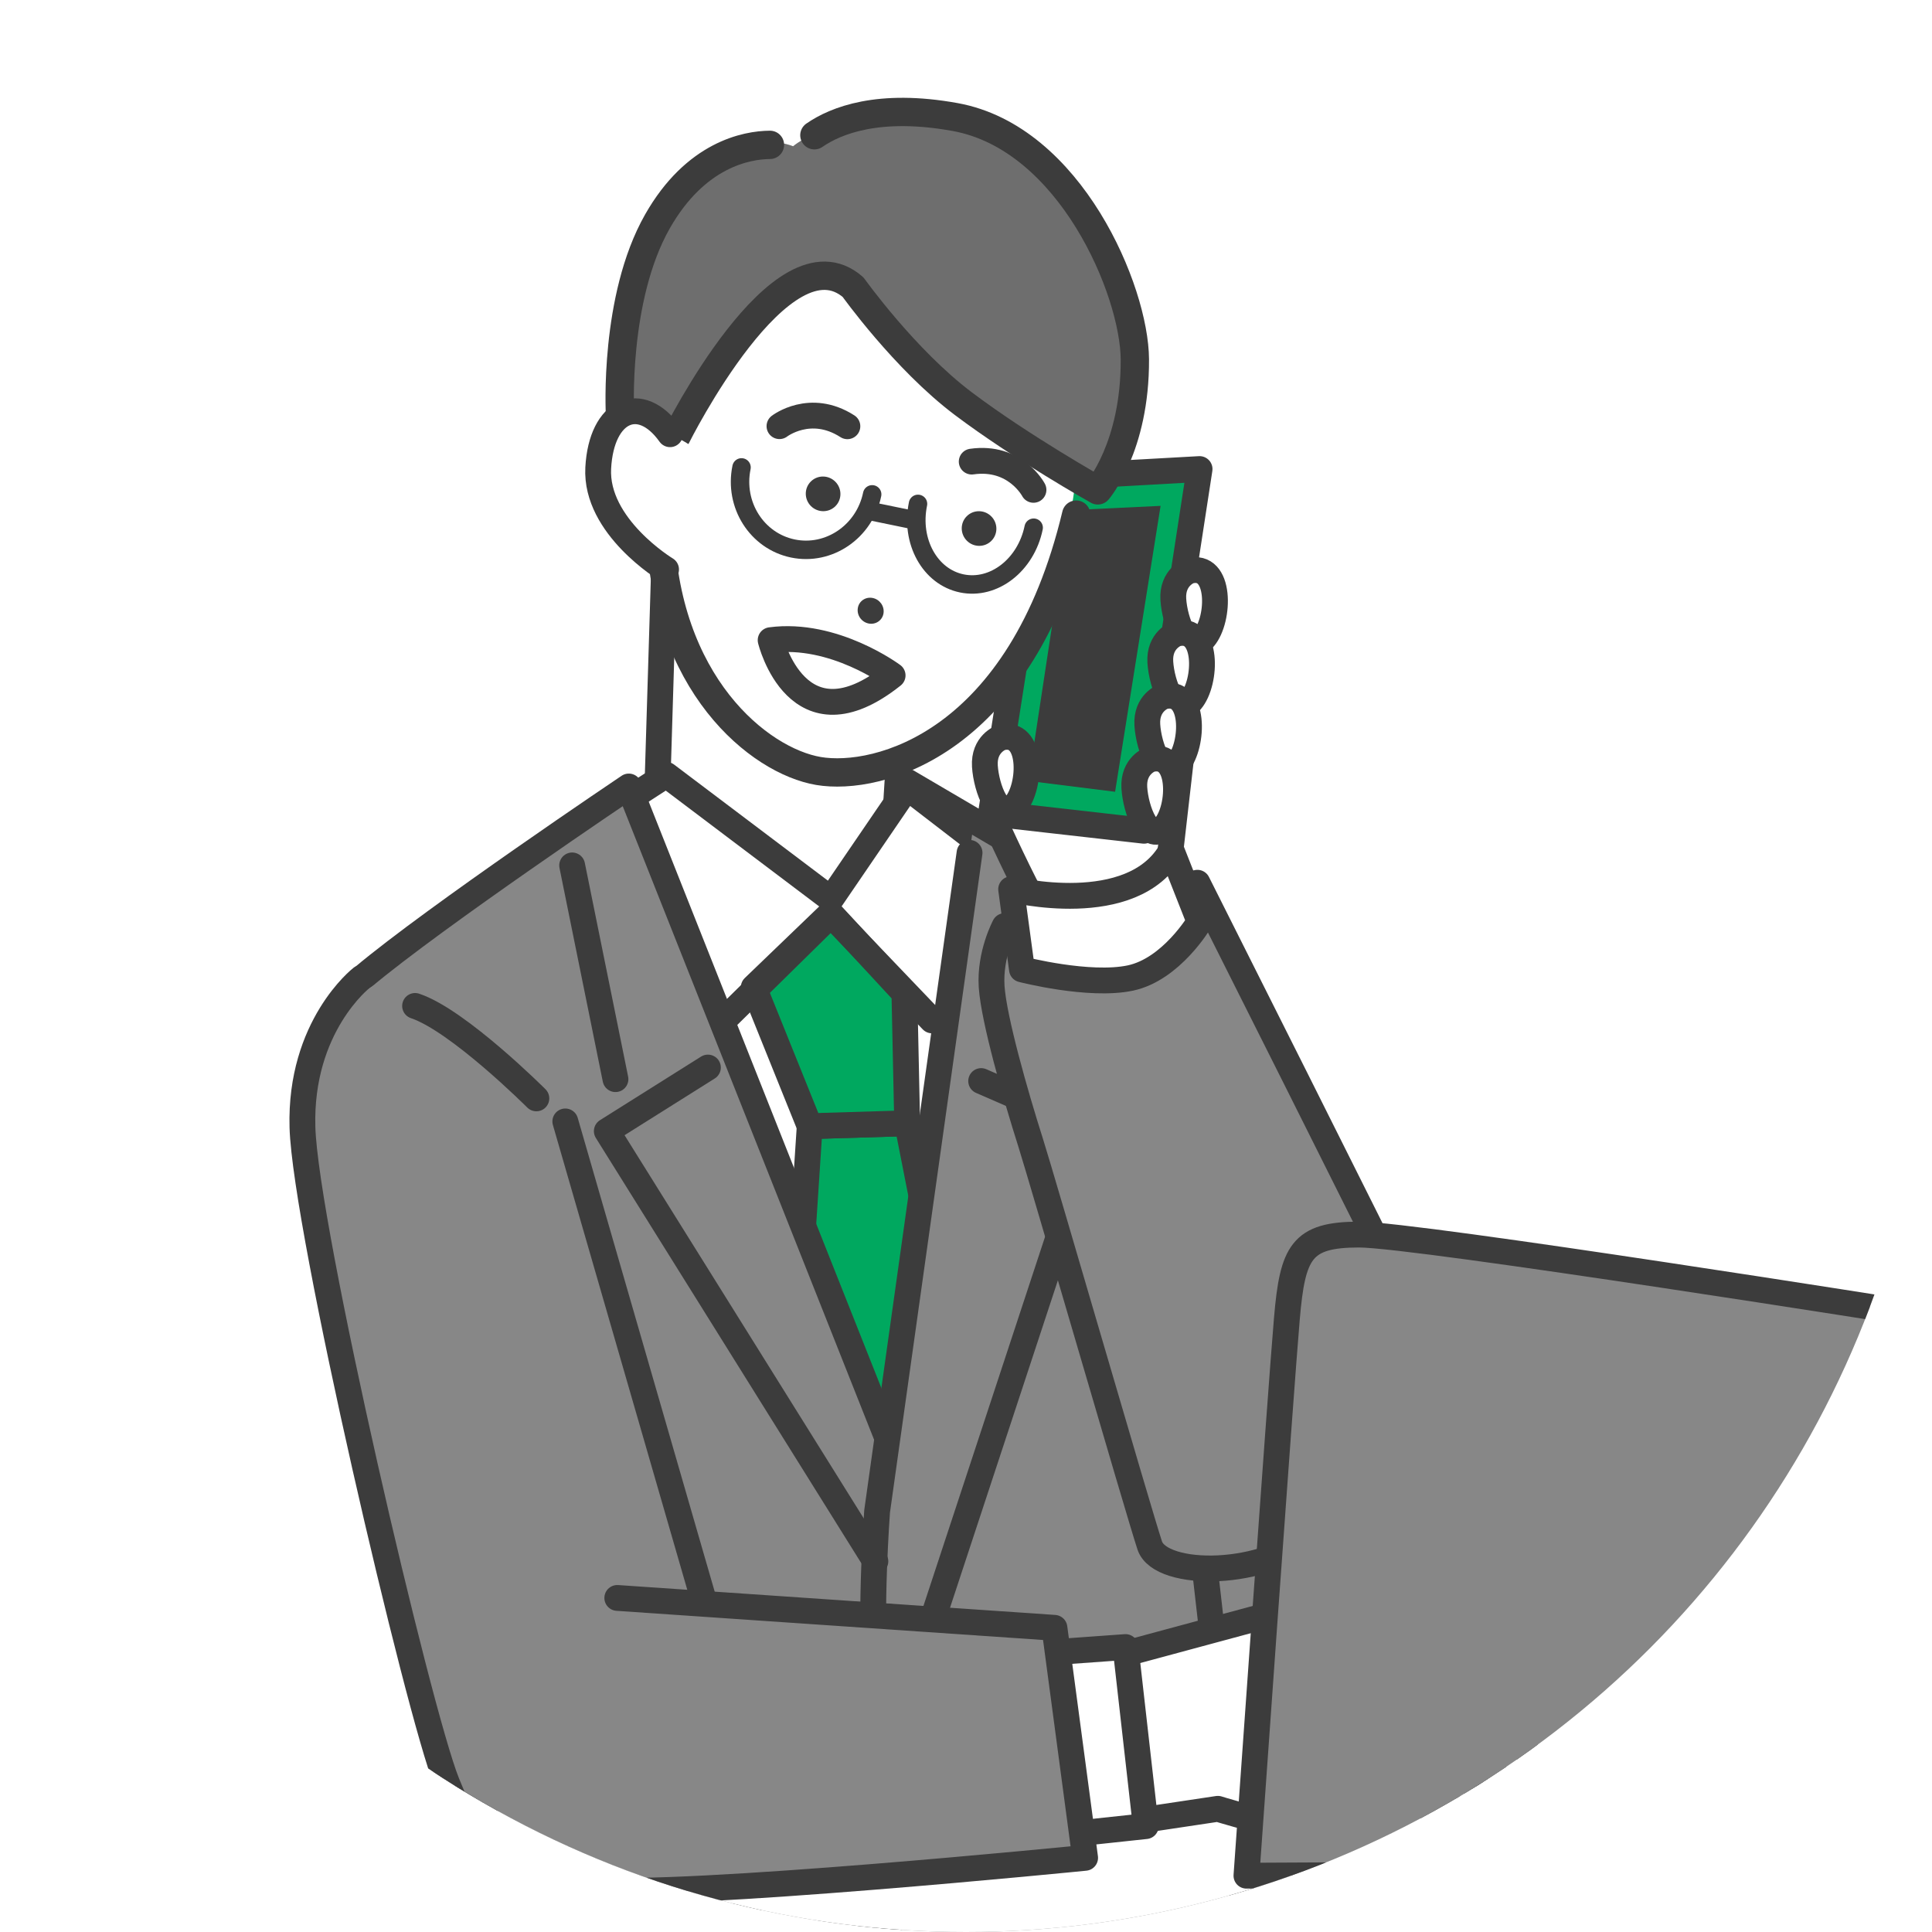
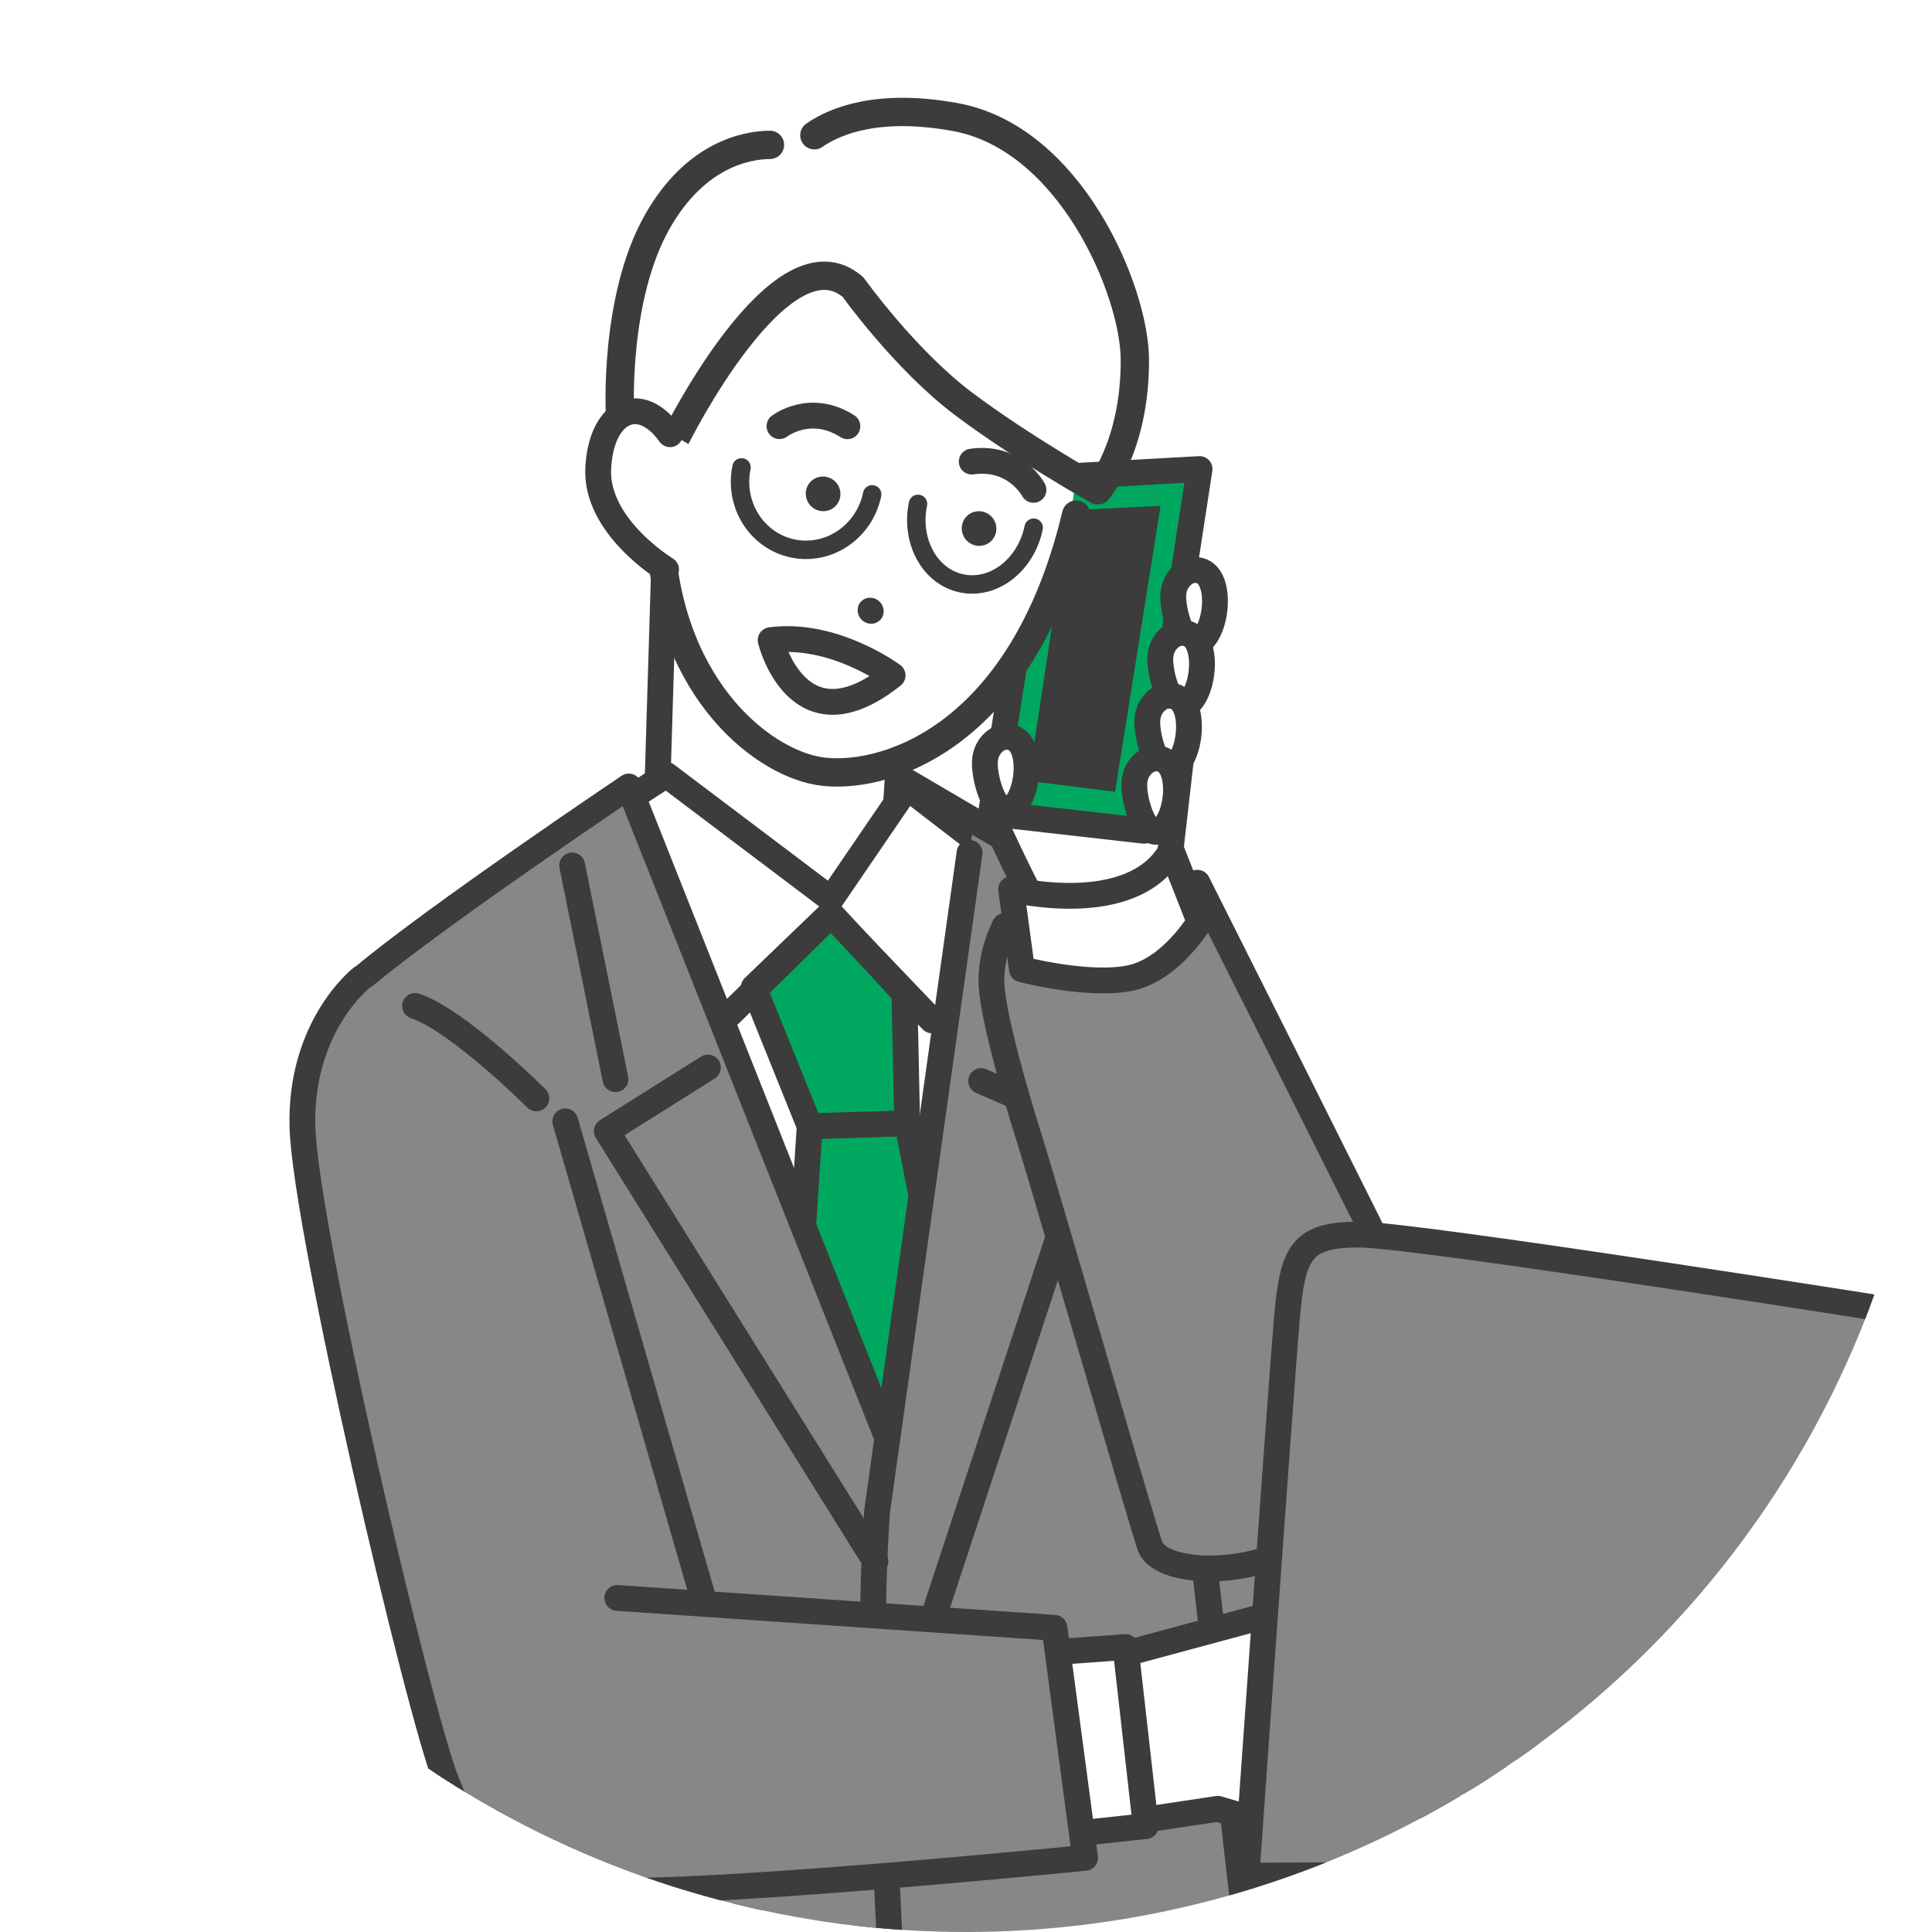
<svg xmlns="http://www.w3.org/2000/svg" id="b" viewBox="0 0 223 223">
  <defs>
    <style>.e,.f,.g,.h{fill:none;}.e,.i,.j,.k{stroke-width:2.98px;}.e,.i,.j,.k,.g,.h{stroke:#3c3c3c;stroke-linecap:round;stroke-linejoin:round;}.f,.l,.m,.n,.o{stroke-width:0px;}.i,.o{fill:#fff;}.l{fill:#6e6e6e;}.j{fill:#00a85f;}.m,.k{fill:#878787;}.g{stroke-width:3.27px;}.n{fill:#3c3c3c;}.p{clip-path:url(#d);}.h{stroke-width:2.13px;}</style>
    <clipPath id="d">
      <circle class="f" cx="111.5" cy="111.5" r="111.5" />
    </clipPath>
  </defs>
  <g id="c">
    <g class="p">
      <rect class="o" x="-14" y="-28" width="329" height="327" />
      <polygon class="i" points="104.38 77.56 103.02 99.37 89.52 113.85 78.01 108.1 73.25 101.35 75.83 92.42 76.71 63.56 104.38 77.56" />
      <polygon class="i" points="113.38 97.56 104.71 90.89 95.91 103.78 76.91 89.44 52.35 105.33 96.58 255.11 113.38 97.56" />
      <polygon class="j" points="104.71 129.65 107.71 144.89 97.87 202.63 91.04 166.89 93.46 129.99 104.71 129.65" />
      <path class="m" d="M112.38,95.22s26,14.67,28.33,17.33c2.33,2.67,6.2,33.22,7.87,37.55,1.67,4.33.13,113.28.13,113.28l-12.75,10.75-49.5,1.25,13.45-94.28,12.46-85.89Z" />
      <polygon class="j" points="104.39 114.64 104.71 129.65 93.46 129.99 87 113.96 95.87 105.43 104.39 114.64" />
      <polyline class="e" points="107.58 117.78 95.91 105.58 81.8 119.46" />
      <path class="m" d="M72.58,91.44l31.8,80.78s-.18,80.74-2.8,88.22c-2.62,7.48-7.78,13.84-16,15.33-8.22,1.5-34.9.42-34.9.42l2.13-78.3-3.36-45.6s-12.84-29.44-8.73-38.41c5.67-5.67,23.87-17.78,23.87-17.78l8-4.67Z" />
      <path class="e" d="M102.38,165.89l-29.8-75.11s-22.33,15-30.67,22" />
      <path class="e" d="M48.91,134.11s3.6,41.43,2.67,68.33c-.94,26.9-.9,73.75-.9,73.75,0,0,27.68.74,35.9-.75" />
      <line class="e" x1="66.04" y1="99.89" x2="71.04" y2="124.56" />
      <polyline class="e" points="81.71 123.22 70.04 130.56 101.04 180.22" />
      <path class="e" d="M111.91,98.44l-10.67,76s-.87,11.78-.2,18.45c.67,6.67,3.67,77,4,79.33.33,2.33,17.33,5.33,29.33,1.33s14-11,14-11l-14-122.67,2-17" />
      <path class="e" d="M104.71,90.22s23.47,13.77,32.33,19c7.33,4.33,7.2,16.89,8.54,23.89,1.33,7,9.33,51.67,9.33,51.67" />
      <line class="e" x1="122.25" y1="125.44" x2="120.58" y2="104.11" />
      <polyline class="e" points="113.25 124.78 126.25 130.44 107.91 186.11" />
-       <path class="i" d="M26.21,209.39c1.5,0,131-8,131-8,0,0,64.5,27,58,27.5s-136.5,16.5-136.5,16.5l-52.5-36Z" />
      <polygon class="o" points="151.25 185.11 169.91 193.44 151.25 208.44 140.58 208.78 124.25 212.11 123.25 194.44 135.25 189.11 151.25 185.11" />
      <path class="i" d="M130.25,190.78l21-5.67s13.33,3.33,15.33,4.33,12.33,6.33,11.67,8.67c-.67,2.33-19.33-3-19.33-3" />
      <path class="i" d="M156.91,193.44s21.33,6.33,20,10.67-22.67-3.67-22.67-3.67" />
      <path class="i" d="M150.91,199.78s21.33,4.33,20.33,8c-1,3.67-24-3.67-24-3.67" />
      <path class="i" d="M144.91,203.78s15.33,4.67,12.33,7c-3,2.33-16.67-2-16.67-2l-13.33,2" />
      <polygon class="i" points="120.58 190.78 129.91 190.11 132.25 210.78 122.91 211.78 120.58 190.78" />
      <path class="m" d="M50.71,111.22s-13.46,1.89-15.46,12.22c-2,10.33,9.33,58,11.67,66.33,2.33,8.33-.67,30.33,29.67,28.67,30.33-1.67,48.67-4,48.67-4l-3.87-25.89-39.13-3.45-20.67-71.33s-4.2-4.22-10.87-2.55Z" />
      <path class="e" d="M41.71,112.89s-7.13,5.55-6.8,17.22c.33,11.67,13.33,67.33,16.67,75.67,3.33,8.33,6.33,11.33,16.67,12.33,10.33,1,57-3.67,57-3.67l-3.54-26.55-50.46-3.45" />
      <line class="e" x1="65.25" y1="129.44" x2="81.25" y2="184.78" />
      <path class="e" d="M61.91,126.78s-9-9-14-10.67" />
      <path class="i" d="M114.38,93.89s2.83,6.25,4.58,9.5,4.25,6.75,4.25,6.75l10.75-2,2.75-24" />
      <polygon class="j" points="120.46 55.14 138.46 54.14 132.04 95.89 114.38 93.89 120.46 55.14" />
      <polygon class="n" points="118.71 90.14 123.46 58.89 133.96 58.39 128.71 91.39 118.71 90.14" />
      <path class="o" d="M123.72,58.42c-4.39,25.81-21.33,31.91-29.25,30.57s-21.74-13.63-17.51-38.52c3.35-19.68,15.95-30.45,28.86-28.26,12.91,2.19,21.24,16.52,17.9,36.21Z" />
-       <path class="l" d="M98.72,33.73s5.74,8.74,12.5,13.83c6.76,5.09,14.74,8.77,14.74,8.77,0,0,2.83-4.99,5.03-14.87,1.3-5.84-7.28-26.73-20.74-27.97-13.46-1.24-18.71,3.39-18.71,3.39,0,0-8.4-3.78-15.9,9.41-5.05,8.87-3.58,20.94-3.58,20.94l6.67,2.33s11.76-23.02,20-15.83Z" />
      <path class="g" d="M88.87,16.72c-2.7.02-8.59,1.11-12.98,8.83-5.05,8.87-4.33,22.19-4.33,22.19l6.5,2.67s12.17-24.45,20.41-17.26c0,0,5.96,8.35,12.72,13.44,6.76,5.09,15.52,10.01,15.52,10.01,0,0,4.33-5,4.28-15.12-.04-7.91-7.44-25.56-20.74-27.97-8.82-1.6-13.79.4-16.25,2.1" />
      <path class="n" d="M101.98,70.78c-.12.81-.89,1.35-1.71,1.19-.82-.16-1.38-.94-1.26-1.76s.89-1.35,1.71-1.19,1.38.94,1.26,1.76Z" />
      <ellipse class="n" cx="95" cy="57" rx="1.99" ry="2.01" transform="translate(-12.46 83.93) rotate(-45.03)" />
      <path class="e" d="M89.97,49.19s3.55-2.75,7.84.01" />
      <ellipse class="n" cx="113" cy="61" rx="1.99" ry="2.01" transform="translate(-10.01 97.84) rotate(-45.03)" />
      <path class="e" d="M119.29,56.54s-2.08-3.98-7.13-3.26" />
      <path class="e" d="M88.95,73.89s3.1,12.81,14.08,4.07c0,0-6.77-5.05-14.08-4.07Z" />
      <path class="g" d="M124.22,59.4c-6.33,26.5-22.91,30.75-29.75,29.59s-17.9-10.07-18.29-28.44" />
      <path class="o" d="M77.55,65.92s-8.85-5.13-8.49-11.9c.36-6.77,4.77-9.12,8.32-3.86,0,0,5.34,2.18,5.23,5.33s-1.38,10.51-5.06,10.44Z" />
      <path class="e" d="M76.88,65.73s-8.19-4.94-7.83-11.71c.36-6.77,4.89-8.68,8.29-3.9" />
      <path class="h" d="M100.67,57.06c-.89,4.31-4.99,7.11-9.15,6.25-4.16-.86-6.82-5.05-5.93-9.36" />
      <path class="h" d="M119.31,60.91c-.89,4.31-4.6,7.19-8.29,6.43-3.69-.76-5.95-4.87-5.06-9.18" />
-       <line class="h" x1="100.28" y1="58.96" x2="105.23" y2="59.98" />
      <path class="i" d="M137.27,65.9s-2,.71-1.84,3.28,1.67,6.63,3.53,4.47,2-8.75-1.69-7.75Z" />
      <path class="i" d="M135.77,73.15s-2,.71-1.84,3.28,1.67,6.63,3.53,4.47,2-8.75-1.69-7.75Z" />
      <path class="i" d="M134.27,80.4s-2,.71-1.84,3.28,1.67,6.63,3.53,4.47,2-8.75-1.69-7.75Z" />
      <path class="i" d="M132.77,87.65s-2,.71-1.84,3.28,1.67,6.63,3.53,4.47,2-8.75-1.69-7.75Z" />
      <path class="i" d="M115.52,85.15s-2,.71-1.84,3.28,1.67,6.63,3.53,4.47,2-8.75-1.69-7.75Z" />
      <path class="k" d="M115.96,106.89s-1.75,3.25-1.5,7,2.75,12.5,4.5,18c1.3,4.08,12.5,42.75,13.75,46.5s13.5,3.75,19-1.5,13.5-20.75,11-26-24.5-49-24.5-49l-22.25,5Z" />
      <path class="i" d="M116.71,102.64s14,3.5,18.5-4.5l3.25,8.25s-3.25,5.5-8,6.5-12.5-1-12.5-1l-1.25-9.25Z" />
      <path class="k" d="M221.83,151.78s-58.3-9.28-64.96-9.28-7.67,2-8.33,9.67c-.67,7.67-4.67,64.33-4.67,64.33l78.63-.39-.67-64.33Z" />
    </g>
  </g>
</svg>